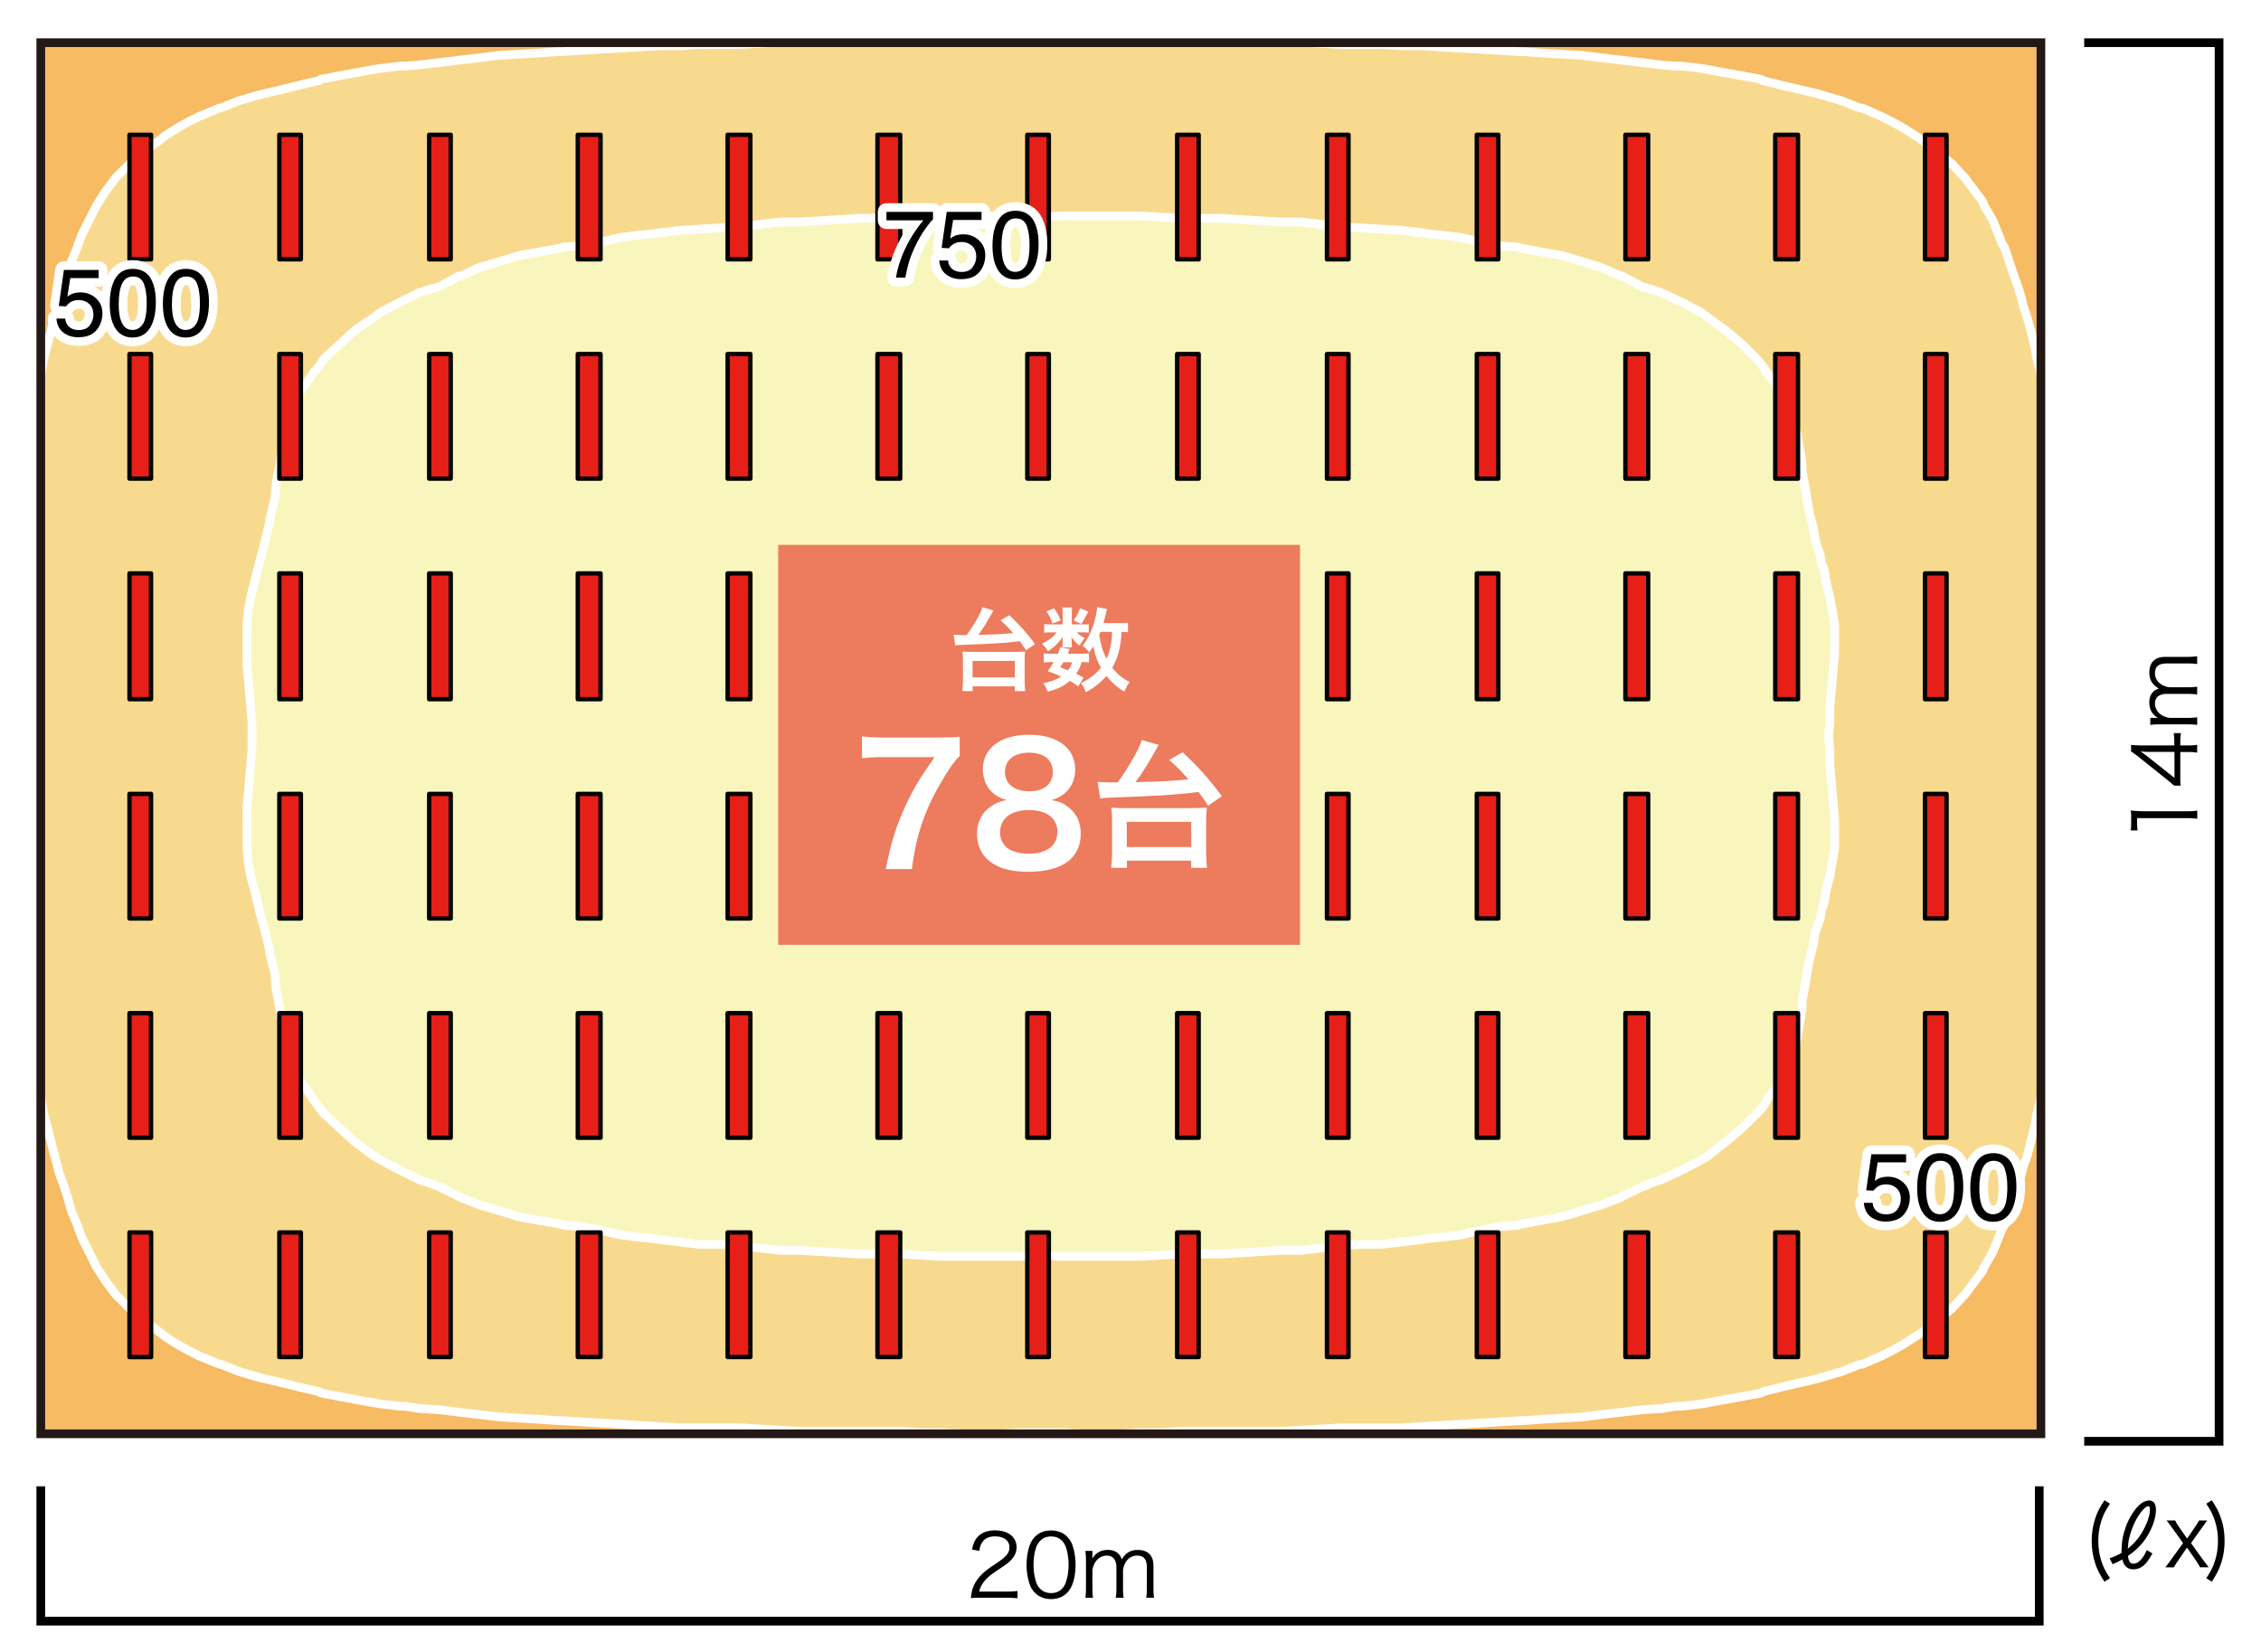
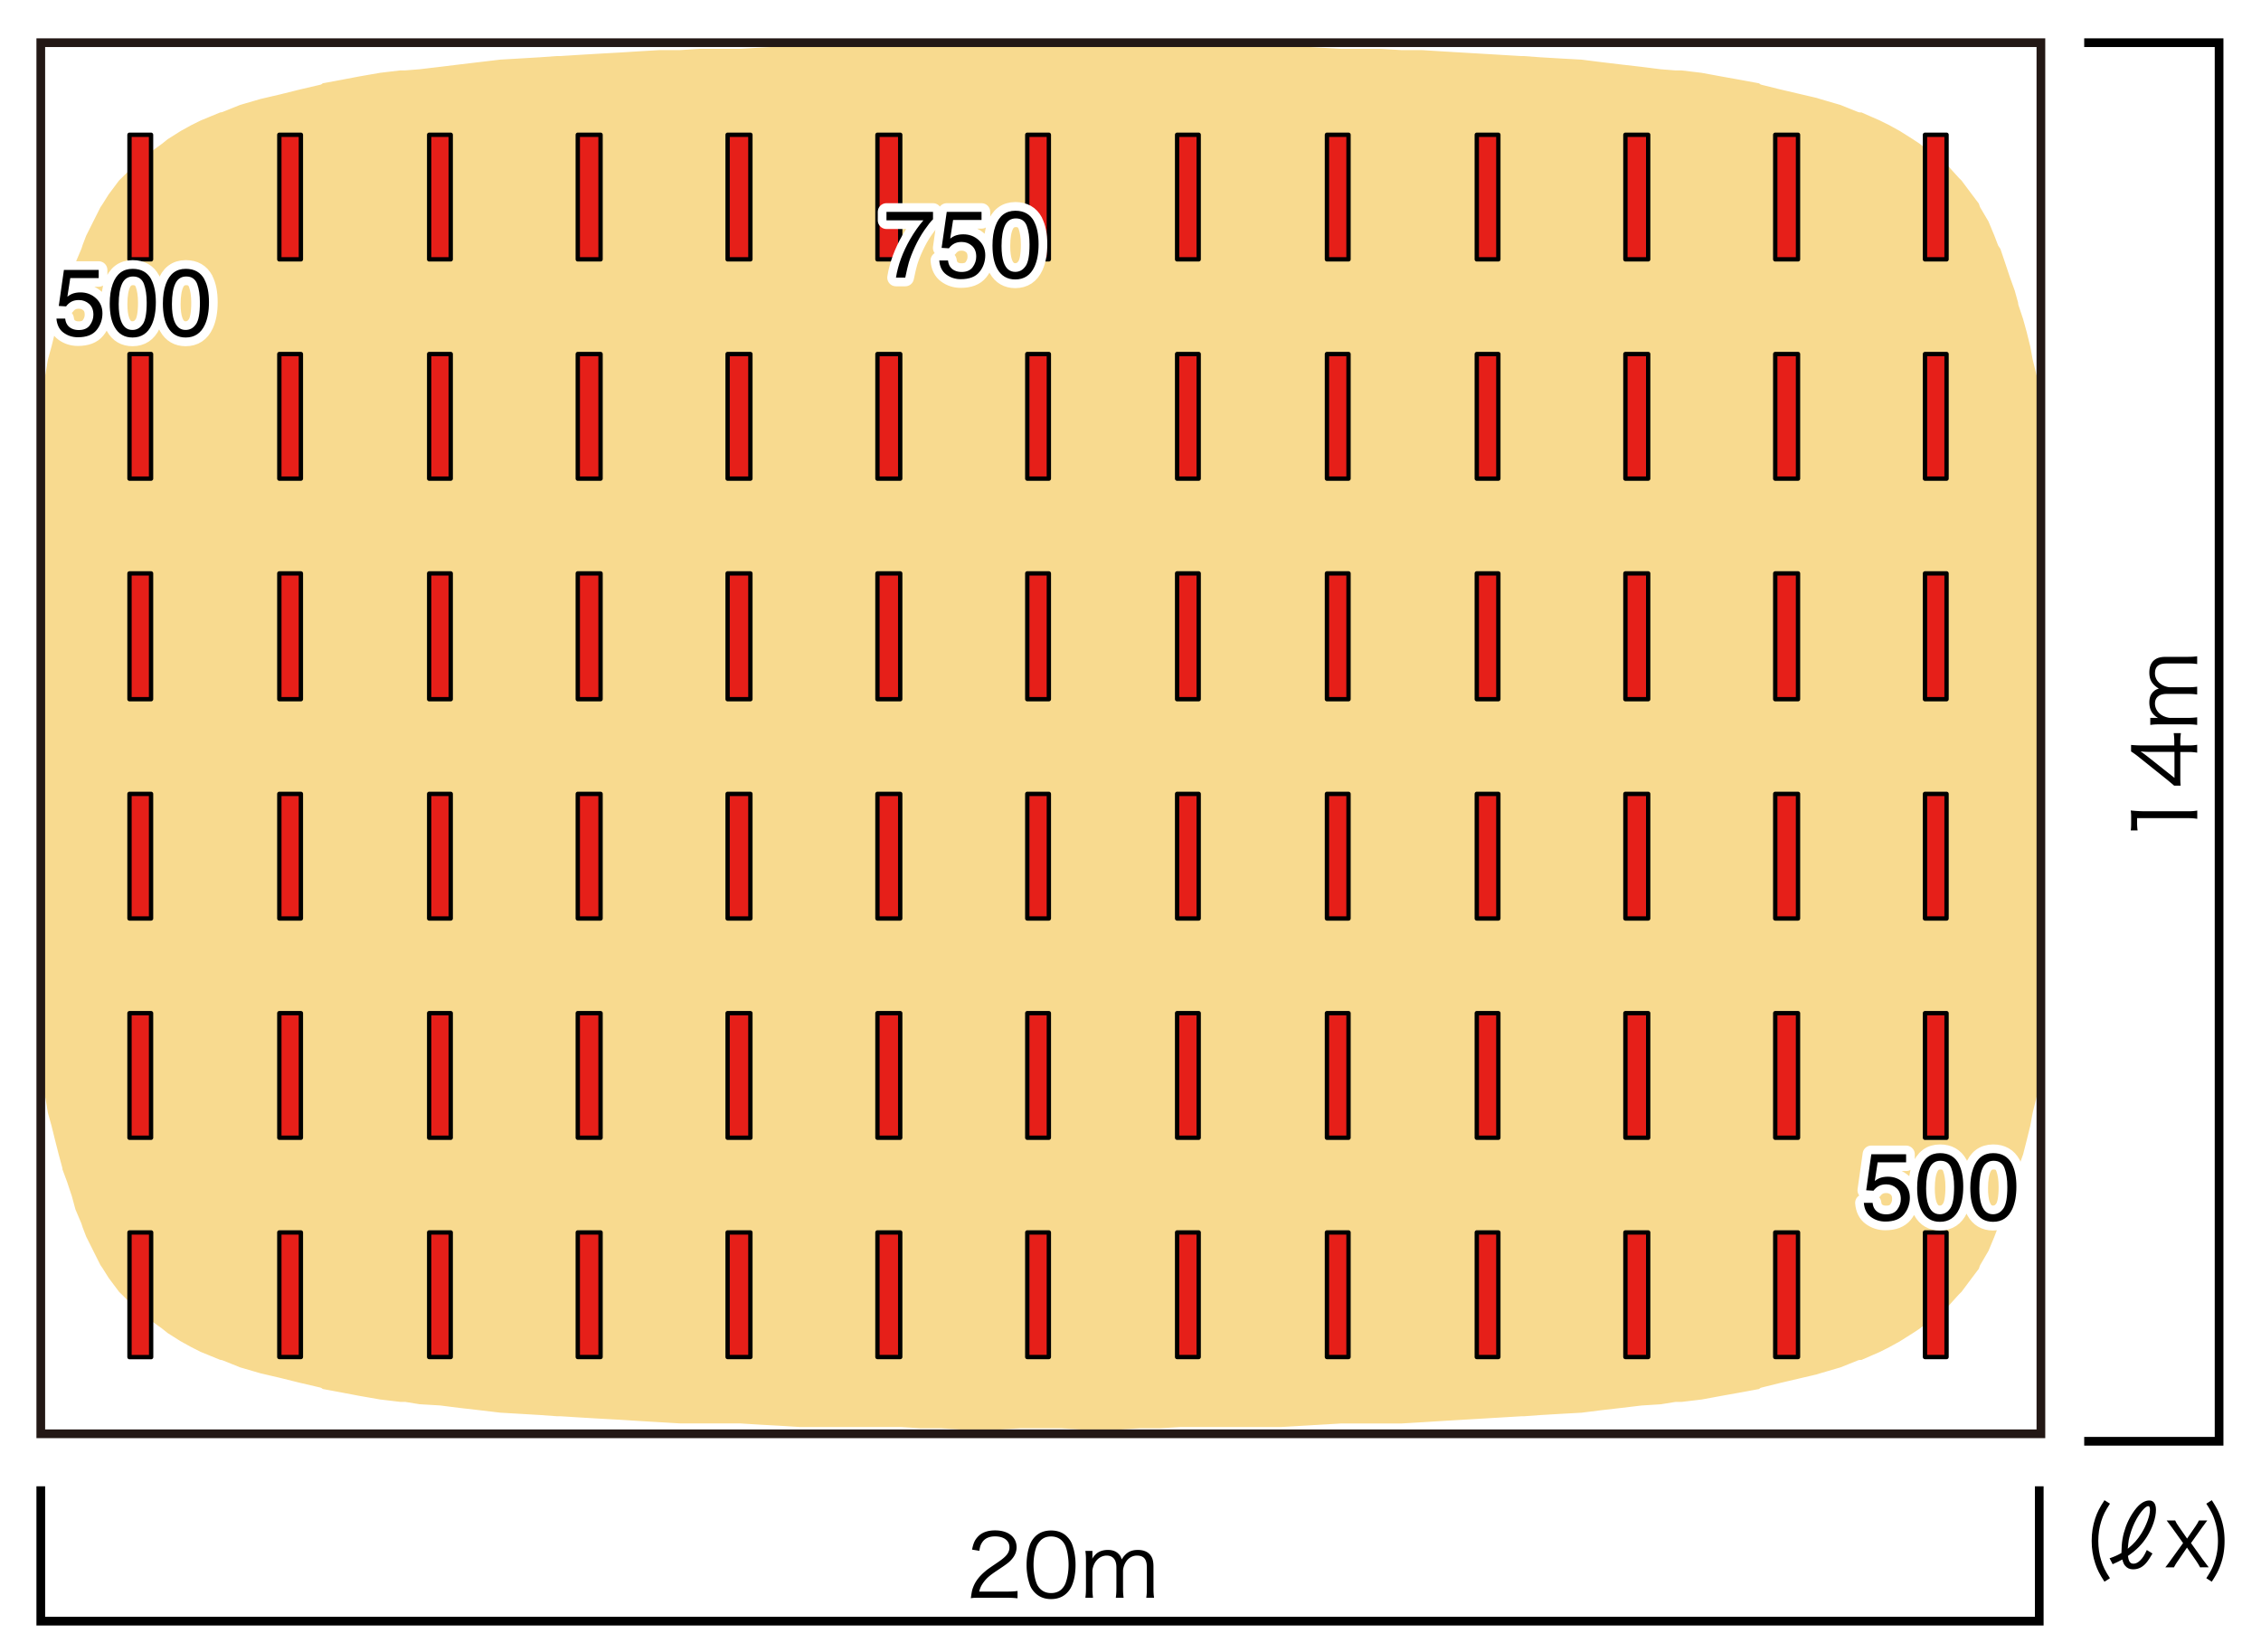
<svg xmlns="http://www.w3.org/2000/svg" viewBox="0 0 260 190">
  <defs>
    <style>.c,.e{stroke-linecap:round;stroke-linejoin:round}.c{stroke:#fff;stroke-width:2px}.c,.i{fill:#fff}.e,.j{stroke:#000}.e{fill:#e61f19;stroke-width:.5px}.j{fill:none}</style>
  </defs>
  <g style="isolation:isolate">
    <g id="a">
      <path d="M0 0h260v190H0z" class="i" />
-       <path d="M4.47 164.91h230.22V4.81H4.22l.25 160.1z" style="fill:#f6bb63;stroke:#fff;stroke-linecap:round;stroke-linejoin:round" />
      <path d="m4.47 44 .27-1.1.28-1.66.42-1.51.41-1.66.42-1.52.41-1.65v-.14l.56-1.51.55-1.52.41-1.65.7-1.66.13-.41.42-1.1.83-1.66.83-1.65.28-.42.69-1.1 1.24-1.66.28-.27 1.39-1.38.96-.83.84-.68 1.52-1.11.69-.55 1.52-.96 1.25-.69 1.11-.55 2.35-.97h.14l2.07-.83 2.36-.69.55-.13 1.8-.42 2.21-.55 2.36-.55.14-.14 2.21-.41 2.21-.42 2.36-.41 2.35-.28h.55l1.66-.13 2.36-.28 2.21-.27 2.36-.28 2.35-.28 2.21-.13 2.36-.14 1.93-.14h.42l2.21-.14 2.36-.14 2.35-.13 2.21-.14 2.36-.14h2.35l2.21-.14h4.71l2.22-.14 2.35-.13 2.21-.14H103.57l2.21-.14h2.36l2.35-.14h2.21l2.36.14h9.27l2.22-.14h2.35l2.21.14h2.36l2.35.14H147.31l2.35.14 2.21.13 2.36.14h4.57l2.35.14h2.35l2.22.14 2.35.14 2.21.13 2.36.14 2.35.14h.28l1.93.14 2.36.14 2.35.13 2.22.28 2.35.28 2.35.27 2.21.28 1.67.13h.69l2.35.28 2.22.41 2.35.42 2.21.41.14.14 2.22.55 2.35.55 1.8.42.41.13 2.36.69 2.07.83h.28l2.21.97 1.11.55 1.25.69 1.52.96.83.55 1.39 1.11.83.68 1.1.83 1.25 1.38.28.27 1.24 1.66.83 1.1.14.42.97 1.65.69 1.66.42 1.1.27.41.56 1.66.55 1.65.55 1.52.42 1.51v.14l.55 1.65.42 1.52.41 1.66.28 1.51.41 1.66.28 1.1v81.34l-.28 1.1-.41 1.66-.28 1.51-.41 1.66-.42 1.65-.55 1.52v.14l-.42 1.51-.55 1.66-.55 1.51-.56 1.66-.27.41-.42 1.1-.69 1.66-.97 1.66-.14.41-.83 1.1-1.24 1.66-.28.27-1.25 1.38-1.1.83-.83.69-1.39 1.1-.83.55-1.52.96-1.25.69-1.11.56-2.21.96h-.28l-2.07.83-2.36.69-.41.13-1.8.42-2.35.55-2.22.55-.14.14-2.21.41-2.35.42-2.22.41-2.35.28h-.69l-1.67.27-2.21.14-2.35.28-2.35.27-2.22.28-2.35.13-2.36.14-1.93.14h-.28l-2.35.14-2.36.14-2.21.13-2.35.14-2.22.14-2.35.14h-6.92l-2.36.14-2.21.13-2.35.14H135.82l-2.35.14h-2.36l-2.21.14h-4.57l-2.35-.14h-4.57l-2.35.14h-4.57l-2.35-.14h-2.36l-2.21-.14H91.94l-2.21-.14-2.35-.13-2.22-.14h-6.92l-2.35-.14-2.36-.14-2.21-.14-2.35-.13-2.36-.14-2.21-.14h-.42l-1.93-.14-2.36-.14-2.21-.13-2.35-.28-2.36-.27-2.21-.28-2.36-.14-1.66-.27h-.55l-2.35-.28-2.36-.41-2.21-.42-2.21-.41-.14-.14-2.36-.55-2.21-.55-1.8-.42-.55-.13-2.36-.69-2.07-.83h-.14l-2.35-.96-1.11-.56-1.25-.69-1.52-.96-.69-.55-1.52-1.1-.84-.69-.96-.83-1.39-1.38-.28-.27-1.24-1.66-.69-1.1-.28-.41-.83-1.66-.83-1.66-.42-1.1-.13-.41-.7-1.66-.41-1.51-.55-1.66-.56-1.51v-.14l-.41-1.52-.42-1.65-.41-1.66-.42-1.51-.28-1.66-.27-1.1V44z" style="stroke:#fff;stroke-linecap:round;stroke-linejoin:round;fill:#f8da8f" />
-       <path d="m29.8 64.82.27-.97.42-1.65.41-1.65.28-1.52.42-1.66.13-1.65.28-1.52.14-.55.14-1.1.27-1.66.28-1.51.42-1.66.55-1.65.55-.83.56-.69 1.1-1.65.7-.83.55-.83 1.66-1.51.14-.14 1.66-1.52.55-.41 1.66-1.11.7-.55 2.07-1.1.28-.14 2.21-1.1 1.25-.41 1.11-.28 2.21-1.24h.28l2.08-.97 2.35-.68 2.21-.69 2.36-.42 2.35-.41.41-.14 1.8-.14 2.36-.41 2.35-.55 2.21-.28 1.39-.13.97-.14 2.35-.28 2.21-.14 2.36-.13 2.35-.14 2.22-.28 2.35-.27h2.21l2.36-.14 2.21-.14h.14l2.21-.14h4.71l2.21-.13 2.36-.14h9.27l2.22.14 2.35-.14H131.11l2.36.14 2.35.13h4.57l2.35.14h.14l2.07.14 2.36.14h2.35l2.21.27 2.36.28 2.35.14 2.22.13 2.35.14 2.35.28.83.14 1.39.13 2.35.28 2.21.55 2.36.41 1.93.14.42.14 2.21.41 2.36.42 2.35.69 2.22.68 2.21.97h.14l2.35 1.24.97.28 1.24.41 2.36 1.1.28.14 2.07 1.1.69.55 1.53 1.11.55.41 1.8 1.52.14.14 1.52 1.51.69.83.56.83 1.24 1.65.42.69.55.83.69 1.65.42 1.66.27 1.51.28 1.66.14 1.1v.55l.28 1.52.27 1.65.28 1.66.42 1.52.27 1.65.56 1.65.13.97.28.55.28 1.65.41 1.66.28 1.51.28 1.66v3.17l-.14 1.65-.14 1.52-.14 1.65-.14 1.66v1.51l-.14 1.66.14 1.65v1.52l.14 1.65.14 1.66.14 1.52.14 1.65v3.17l-.28 1.66-.28 1.65-.41 1.52-.28 1.65-.28.69-.13.97-.56 1.51-.27 1.66-.42 1.51-.28 1.66-.27 1.65-.28 1.52v.69l-.14.96-.28 1.66-.27 1.51-.42 1.66-.69 1.65-.55.83-.42.69-1.24 1.65-.56.97-.69.69-1.52 1.51-.14.14-1.8 1.52-.55.41-1.53 1.24-.69.42-2.07 1.1-.28.14-2.36 1.1-1.24.41-.97.42-2.35 1.1-.14.14-2.21.83-2.22.68-2.35.69-2.36.42-2.21.41-.42.14-1.93.14-2.36.41-2.21.55-2.35.28-1.39.13-.83.14-2.35.28-2.35.27h-2.22l-2.35.14-2.36.28-2.21.27h-2.35l-2.36.14-2.07.14h-.14l-2.35.14h-4.57l-2.35.13-2.36.14h-9.13l-2.35-.14-2.22.14h-9.27l-2.36-.14-2.21-.13h-4.71l-2.21-.14h-.14l-2.21-.14-2.36-.14h-2.21l-2.35-.27-2.22-.28-2.35-.14h-2.36l-2.21-.27-2.35-.28-.97-.14-1.39-.13-2.21-.28-2.35-.55-2.36-.41-1.8-.14-.41-.14-2.35-.41-2.36-.42-2.21-.69-2.35-.68-2.08-.83-.28-.14-2.21-1.1-1.11-.42-1.25-.41-2.21-1.1-.28-.14-2.07-1.1-.7-.42-1.66-1.24-.55-.41-1.66-1.52-.14-.14-1.66-1.51-.55-.69-.7-.97-1.1-1.65-.56-.69-.55-.83-.55-1.65-.42-1.66-.28-1.51-.27-1.66-.14-.96-.14-.69-.28-1.52-.13-1.65-.42-1.66-.28-1.51-.41-1.66-.42-1.51-.27-.97-.14-.69-.42-1.65-.41-1.52-.28-1.65-.14-1.66v-4.82l.14-1.52.14-1.66.14-1.65.14-1.52V83.01l-.14-1.51-.14-1.66-.14-1.65-.14-1.52V71.85l.14-1.66.28-1.51.41-1.66.42-1.65.14-.55" style="fill:#f8f6bd;stroke:#fff;stroke-linecap:round;stroke-linejoin:round" />
      <path d="M17.38 156.09v-14.34h-2.49v14.34h2.49-2.49M14.89 116.53h2.48v14.33h-2.48zM14.89 91.31h2.48v14.33h-2.48zM14.89 65.95h2.48v14.47h-2.48zM14.89 40.72h2.48v14.33h-2.48zM14.89 15.5h2.48v14.33h-2.48zM32.12 141.75h2.48v14.33h-2.48zM32.12 116.53h2.48v14.33h-2.48zM32.12 91.31h2.48v14.33h-2.48zM32.12 65.95h2.48v14.47h-2.48zM32.12 40.72h2.48v14.33h-2.48zM32.12 15.5h2.48v14.33h-2.48zM49.35 141.75h2.48v14.33h-2.48zM49.35 116.53h2.48v14.33h-2.48zM49.35 91.31h2.48v14.33h-2.48zM49.35 65.95h2.48v14.47h-2.48zM49.35 40.72h2.48v14.33h-2.48zM49.35 15.5h2.48v14.33h-2.48zM66.44 141.75h2.62v14.33h-2.62zM66.44 116.53h2.62v14.33h-2.62zM66.44 91.31h2.62v14.33h-2.62zM66.44 65.95h2.62v14.47h-2.62zM66.44 40.72h2.62v14.33h-2.62zM66.44 15.5h2.62v14.33h-2.62zM83.67 141.75h2.62v14.33h-2.62zM83.67 116.53h2.62v14.33h-2.62zM83.67 91.31h2.62v14.33h-2.62zM83.67 65.95h2.62v14.47h-2.62zM83.67 40.72h2.62v14.33h-2.62zM83.67 15.5h2.62v14.33h-2.62zM100.9 141.75h2.62v14.33h-2.62zM100.9 116.53h2.62v14.33h-2.62zM100.9 91.31h2.62v14.33h-2.62zM100.9 65.95h2.62v14.47h-2.62zM100.9 40.72h2.62v14.33h-2.62zM100.9 15.5h2.62v14.33h-2.62zM118.13 141.75h2.48v14.33h-2.48zM118.13 116.53h2.48v14.33h-2.48zM118.13 91.31h2.48v14.33h-2.48zM118.13 65.95h2.48v14.47h-2.48zM118.13 40.72h2.48v14.33h-2.48zM118.13 15.5h2.48v14.33h-2.48zM135.36 141.75h2.48v14.33h-2.48zM135.36 116.53h2.48v14.33h-2.48zM135.36 91.31h2.48v14.33h-2.48zM135.36 65.95h2.48v14.47h-2.48zM135.36 40.72h2.48v14.33h-2.48zM135.36 15.5h2.48v14.33h-2.48zM152.59 141.75h2.48v14.33h-2.48zM152.59 116.53h2.48v14.33h-2.48zM152.59 91.31h2.48v14.33h-2.48zM152.59 65.95h2.48v14.47h-2.48zM152.59 40.72h2.48v14.33h-2.48zM152.59 15.5h2.48v14.33h-2.48zM169.82 141.75h2.48v14.33h-2.48zM169.82 116.53h2.48v14.33h-2.48zM169.82 91.31h2.48v14.33h-2.48zM169.82 65.95h2.48v14.47h-2.48zM169.82 40.72h2.48v14.33h-2.48zM169.82 15.5h2.48v14.33h-2.48zM186.91 141.75h2.62v14.33h-2.62zM186.91 116.53h2.62v14.33h-2.62zM186.91 91.31h2.62v14.33h-2.62zM186.91 65.95h2.62v14.47h-2.62zM186.91 40.72h2.62v14.33h-2.62zM186.91 15.5h2.62v14.33h-2.62zM204.14 141.75h2.62v14.33h-2.62zM204.14 116.53h2.62v14.33h-2.62zM204.14 91.31h2.62v14.33h-2.62zM204.14 65.95h2.62v14.47h-2.62zM204.14 40.72h2.62v14.33h-2.62zM204.14 15.5h2.62v14.33h-2.62zM221.36 141.75h2.48v14.33h-2.48zM221.36 116.53h2.48v14.33h-2.48zM221.36 91.31h2.48v14.33h-2.48zM221.36 65.95h2.48v14.47h-2.48zM221.36 40.72h2.48v14.33h-2.48zM221.36 15.5h2.48v14.33h-2.48z" class="e" />
      <path d="M7.5 36.66c.06.55.32.93.77 1.14.23.11.49.16.79.16.57 0 1-.18 1.27-.55s.41-.77.41-1.21c0-.54-.16-.95-.49-1.25-.33-.29-.72-.44-1.18-.44-.33 0-.62.06-.86.19s-.44.31-.61.54l-.84-.05.59-4.14h4v.93H8.08l-.33 2.14c.18-.14.35-.24.51-.31.29-.12.62-.18.99-.18.71 0 1.3.23 1.79.68s.74 1.03.74 1.73-.22 1.37-.67 1.92c-.45.56-1.17.83-2.15.83-.63 0-1.18-.18-1.66-.53-.48-.35-.75-.89-.81-1.62h1ZM17.4 32.16c.34.63.52 1.5.52 2.6 0 1.05-.16 1.91-.47 2.59-.45.98-1.19 1.47-2.21 1.47-.92 0-1.61-.4-2.06-1.2-.38-.67-.56-1.57-.56-2.7 0-.87.11-1.62.34-2.25.42-1.17 1.19-1.75 2.29-1.75 1 0 1.72.41 2.16 1.23Zm-.98 5.13c.3-.44.45-1.27.45-2.48 0-.87-.11-1.59-.32-2.16-.22-.56-.63-.85-1.25-.85-.57 0-.99.27-1.25.8-.26.54-.4 1.32-.4 2.37 0 .78.08 1.41.25 1.89.26.73.7 1.09 1.32 1.09.5 0 .9-.22 1.2-.67ZM23.51 32.16c.34.63.52 1.5.52 2.6 0 1.05-.16 1.91-.47 2.59-.45.98-1.19 1.47-2.21 1.47-.92 0-1.61-.4-2.06-1.2-.38-.67-.56-1.57-.56-2.7 0-.87.11-1.62.34-2.25.42-1.17 1.19-1.75 2.29-1.75 1 0 1.72.41 2.16 1.23Zm-.97 5.13c.3-.44.45-1.27.45-2.48 0-.87-.11-1.59-.32-2.16-.22-.56-.63-.85-1.25-.85-.57 0-.99.27-1.25.8-.26.54-.4 1.32-.4 2.37 0 .78.08 1.41.25 1.89.26.73.7 1.09 1.32 1.09.5 0 .9-.22 1.2-.67ZM107.29 24.38v.84c-.25.24-.58.66-.99 1.25-.41.59-.77 1.24-1.09 1.92-.31.67-.55 1.28-.71 1.83-.1.35-.24.93-.4 1.71h-1.07c.24-1.47.78-2.93 1.61-4.38.49-.85 1.01-1.59 1.55-2.21h-4.25v-.97h5.35ZM109.02 29.98c.06.55.32.93.77 1.14.23.11.49.16.79.16.57 0 1-.18 1.27-.55s.41-.77.41-1.21c0-.54-.16-.95-.49-1.25-.33-.29-.72-.44-1.18-.44-.33 0-.62.06-.86.19s-.44.31-.61.54l-.84-.05.59-4.14h4v.93h-3.27l-.33 2.14c.18-.14.35-.24.51-.31.29-.12.62-.18.99-.18.71 0 1.3.23 1.79.68s.74 1.03.74 1.73-.22 1.37-.67 1.92c-.45.56-1.17.83-2.15.83-.63 0-1.18-.18-1.66-.53-.48-.35-.75-.89-.81-1.62h1ZM118.91 25.48c.34.63.52 1.5.52 2.6 0 1.05-.16 1.91-.47 2.59-.45.98-1.19 1.47-2.21 1.47-.92 0-1.61-.4-2.06-1.2-.38-.67-.56-1.57-.56-2.7 0-.87.11-1.62.34-2.25.42-1.17 1.19-1.75 2.29-1.75 1 0 1.72.41 2.16 1.23Zm-.97 5.13c.3-.44.45-1.27.45-2.48 0-.87-.11-1.59-.32-2.16-.22-.56-.63-.85-1.25-.85-.57 0-.99.27-1.25.8-.26.54-.4 1.32-.4 2.37 0 .78.08 1.41.25 1.89.26.73.7 1.09 1.32 1.09.5 0 .9-.22 1.2-.67ZM215.34 138.37c.06.55.32.93.77 1.14.23.11.49.16.79.16.57 0 1-.18 1.27-.55.28-.37.41-.77.41-1.21 0-.54-.16-.95-.49-1.25-.33-.29-.72-.44-1.18-.44-.33 0-.62.06-.86.19s-.44.31-.61.54l-.84-.05.59-4.14h4v.93h-3.27l-.33 2.14c.18-.14.35-.24.51-.31.29-.12.62-.18.99-.18.71 0 1.3.23 1.79.68.49.45.74 1.03.74 1.73s-.22 1.37-.67 1.92c-.45.55-1.17.83-2.15.83-.63 0-1.18-.18-1.66-.53s-.75-.89-.81-1.62h1ZM225.24 133.87c.34.63.52 1.5.52 2.6 0 1.05-.16 1.91-.47 2.59-.45.98-1.19 1.47-2.21 1.47-.92 0-1.61-.4-2.06-1.2-.38-.67-.56-1.57-.56-2.7 0-.87.11-1.62.34-2.25.42-1.17 1.19-1.75 2.29-1.75 1 0 1.71.41 2.16 1.23Zm-.98 5.13c.3-.44.45-1.27.45-2.48 0-.87-.11-1.59-.32-2.16-.21-.56-.63-.85-1.25-.85-.57 0-.99.27-1.25.8s-.4 1.32-.4 2.37c0 .78.08 1.41.25 1.89.26.73.7 1.09 1.32 1.09.5 0 .9-.22 1.2-.67ZM231.35 133.87c.34.63.52 1.5.52 2.6 0 1.05-.16 1.91-.47 2.59-.45.98-1.19 1.47-2.21 1.47-.92 0-1.61-.4-2.06-1.2-.38-.67-.56-1.57-.56-2.7 0-.87.11-1.62.34-2.25.42-1.17 1.19-1.75 2.29-1.75 1 0 1.71.41 2.16 1.23Zm-.97 5.13c.3-.44.45-1.27.45-2.48 0-.87-.11-1.59-.32-2.16-.21-.56-.63-.85-1.25-.85-.57 0-.99.27-1.25.8s-.4 1.32-.4 2.37c0 .78.08 1.41.25 1.89.26.73.7 1.09 1.32 1.09.5 0 .9-.22 1.2-.67Z" class="c" />
      <path d="M7.5 36.66c.06.55.32.93.77 1.14.23.11.49.16.79.16.57 0 1-.18 1.27-.55s.41-.77.41-1.21c0-.54-.16-.95-.49-1.25-.33-.29-.72-.44-1.18-.44-.33 0-.62.06-.86.19s-.44.31-.61.54l-.84-.05.59-4.14h4v.93H8.08l-.33 2.14c.18-.14.35-.24.51-.31.29-.12.62-.18.99-.18.71 0 1.3.23 1.79.68s.74 1.03.74 1.73-.22 1.37-.67 1.92c-.45.56-1.17.83-2.15.83-.63 0-1.18-.18-1.66-.53-.48-.35-.75-.89-.81-1.62h1ZM17.4 32.16c.34.63.52 1.5.52 2.6 0 1.05-.16 1.91-.47 2.59-.45.98-1.19 1.47-2.21 1.47-.92 0-1.61-.4-2.06-1.2-.38-.67-.56-1.57-.56-2.7 0-.87.11-1.62.34-2.25.42-1.17 1.19-1.75 2.29-1.75 1 0 1.72.41 2.16 1.23Zm-.98 5.13c.3-.44.45-1.27.45-2.48 0-.87-.11-1.59-.32-2.16-.22-.56-.63-.85-1.25-.85-.57 0-.99.27-1.25.8-.26.54-.4 1.32-.4 2.37 0 .78.08 1.41.25 1.89.26.73.7 1.09 1.32 1.09.5 0 .9-.22 1.2-.67ZM23.51 32.16c.34.63.52 1.5.52 2.6 0 1.05-.16 1.91-.47 2.59-.45.98-1.19 1.47-2.21 1.47-.92 0-1.61-.4-2.06-1.2-.38-.67-.56-1.57-.56-2.7 0-.87.11-1.62.34-2.25.42-1.17 1.19-1.75 2.29-1.75 1 0 1.72.41 2.16 1.23Zm-.97 5.13c.3-.44.45-1.27.45-2.48 0-.87-.11-1.59-.32-2.16-.22-.56-.63-.85-1.25-.85-.57 0-.99.27-1.25.8-.26.54-.4 1.32-.4 2.37 0 .78.08 1.41.25 1.89.26.73.7 1.09 1.32 1.09.5 0 .9-.22 1.2-.67ZM107.29 24.38v.84c-.25.24-.58.66-.99 1.25-.41.59-.77 1.24-1.09 1.92-.31.67-.55 1.28-.71 1.83-.1.35-.24.93-.4 1.71h-1.07c.24-1.47.78-2.93 1.61-4.38.49-.85 1.01-1.59 1.55-2.21h-4.25v-.97h5.35ZM109.02 29.98c.06.55.32.93.77 1.14.23.11.49.16.79.16.57 0 1-.18 1.27-.55s.41-.77.41-1.21c0-.54-.16-.95-.49-1.25-.33-.29-.72-.44-1.18-.44-.33 0-.62.06-.86.19s-.44.31-.61.54l-.84-.05.59-4.14h4v.93h-3.27l-.33 2.14c.18-.14.35-.24.51-.31.29-.12.62-.18.99-.18.71 0 1.3.23 1.79.68s.74 1.03.74 1.73-.22 1.37-.67 1.92c-.45.56-1.17.83-2.15.83-.63 0-1.18-.18-1.66-.53-.48-.35-.75-.89-.81-1.62h1ZM118.91 25.48c.34.63.52 1.5.52 2.6 0 1.05-.16 1.91-.47 2.59-.45.98-1.19 1.47-2.21 1.47-.92 0-1.61-.4-2.06-1.2-.38-.67-.56-1.57-.56-2.7 0-.87.11-1.62.34-2.25.42-1.17 1.19-1.75 2.29-1.75 1 0 1.72.41 2.16 1.23Zm-.97 5.13c.3-.44.45-1.27.45-2.48 0-.87-.11-1.59-.32-2.16-.22-.56-.63-.85-1.25-.85-.57 0-.99.27-1.25.8-.26.54-.4 1.32-.4 2.37 0 .78.08 1.41.25 1.89.26.73.7 1.09 1.32 1.09.5 0 .9-.22 1.2-.67ZM215.34 138.37c.06.55.32.93.77 1.14.23.11.49.16.79.16.57 0 1-.18 1.27-.55.28-.37.41-.77.41-1.21 0-.54-.16-.95-.49-1.25-.33-.29-.72-.44-1.18-.44-.33 0-.62.06-.86.19s-.44.31-.61.54l-.84-.05.59-4.14h4v.93h-3.27l-.33 2.14c.18-.14.35-.24.51-.31.29-.12.62-.18.99-.18.71 0 1.3.23 1.79.68.49.45.74 1.03.74 1.73s-.22 1.37-.67 1.92c-.45.55-1.17.83-2.15.83-.63 0-1.18-.18-1.66-.53s-.75-.89-.81-1.62h1ZM225.24 133.87c.34.63.52 1.5.52 2.6 0 1.05-.16 1.91-.47 2.59-.45.98-1.19 1.47-2.21 1.47-.92 0-1.61-.4-2.06-1.2-.38-.67-.56-1.57-.56-2.7 0-.87.11-1.62.34-2.25.42-1.17 1.19-1.75 2.29-1.75 1 0 1.71.41 2.16 1.23Zm-.98 5.13c.3-.44.45-1.27.45-2.48 0-.87-.11-1.59-.32-2.16-.21-.56-.63-.85-1.25-.85-.57 0-.99.27-1.25.8s-.4 1.32-.4 2.37c0 .78.08 1.41.25 1.89.26.73.7 1.09 1.32 1.09.5 0 .9-.22 1.2-.67ZM231.35 133.87c.34.63.52 1.5.52 2.6 0 1.05-.16 1.91-.47 2.59-.45.98-1.19 1.47-2.21 1.47-.92 0-1.61-.4-2.06-1.2-.38-.67-.56-1.57-.56-2.7 0-.87.11-1.62.34-2.25.42-1.17 1.19-1.75 2.29-1.75 1 0 1.71.41 2.16 1.23Zm-.97 5.13c.3-.44.45-1.27.45-2.48 0-.87-.11-1.59-.32-2.16-.21-.56-.63-.85-1.25-.85-.57 0-.99.27-1.25.8s-.4 1.32-.4 2.37c0 .78.08 1.41.25 1.89.26.73.7 1.09 1.32 1.09.5 0 .9-.22 1.2-.67Z" />
-       <path d="M89.49 62.67h60v46h-60z" style="fill:#ed7b5d;mix-blend-mode:multiply;isolation:isolate" />
-       <path d="M109.66 73c.21.02.62.04 1.04.04h.46c.57-.76 1.19-1.77 1.55-2.53.18-.37.2-.44.26-.67l1.27.37q-.06.12-.22.4c-.49.91-.98 1.68-1.51 2.41 2.29-.06 2.73-.08 3.99-.21-.54-.62-.8-.89-1.45-1.47l1.02-.58c1.24 1.18 1.9 1.91 2.96 3.32l-1.04.71c-.35-.52-.46-.69-.72-1.04-1.81.22-3.16.3-6.81.43-.24.01-.38.02-.61.05l-.19-1.24Zm1.01 6.49c.04-.4.06-.72.06-1.2v-2.37c0-.39-.02-.68-.05-.98q.22.03 1.09.04h5.01q.87-.01 1.1-.04c-.04.3-.05.55-.05.98v2.37c0 .49.02.83.06 1.2h-1.2v-.55h-4.84v.55h-1.19Zm1.17-1.57h4.86v-1.9h-4.86v1.9ZM124.53 71.82c.31 0 .55-.01.67-.03v.97c-.16-.02-.35-.03-.67-.03h-.7c.19.23.41.39.92.67-.28.3-.33.37-.61.86-.53-.44-.67-.6-.93-1 .02.22.03.35.03.43v.38c0 .14.01.26.04.39h-1.12c.02-.12.03-.23.03-.35v-.4c0-.09.01-.26.03-.45-.57.77-.9 1.09-1.71 1.65-.23-.39-.35-.54-.68-.87.84-.43 1.33-.81 1.68-1.31h-.57c-.38 0-.64.01-.87.05v-1.01c.24.04.48.05.88.05h1.25v-1.24c0-.33-.01-.5-.05-.71h1.14c-.03.2-.04.38-.04.69v1.26h1.28Zm-.54 7.13c-.39-.3-.54-.4-.98-.64-.66.6-1.28.9-2.51 1.25-.16-.37-.31-.65-.55-.97.95-.2 1.5-.41 2.08-.78-.53-.23-.81-.35-1.55-.62.34-.46.43-.6.68-1.04h-.3c-.38 0-.59.01-.83.05v-1.06c.23.04.44.05.83.05h.79c.1-.24.15-.37.27-.75l1.09.21c-.09.26-.14.34-.22.54h1.66c.37 0 .58-.01.78-.05v1.06c-.22-.04-.4-.05-.85-.05-.21.66-.3.88-.63 1.34.42.2.49.24.85.47l-.61.98Zm-2.77-8.98c.4.58.53.83.74 1.39l-.92.35c-.21-.59-.38-.91-.7-1.4l.89-.34Zm1.07 6.19c-.15.25-.18.3-.37.59.44.16.58.21.89.35.22-.29.37-.57.47-.93h-1Zm2.85-5.82c-.4.81-.47.93-.8 1.42l-.89-.4c.34-.46.57-.89.75-1.41l.94.39Zm4.56 2.38c-.21-.03-.33-.03-.73-.04-.08 1.74-.41 2.97-1.07 4.12.57.72 1.18 1.23 2 1.64-.24.33-.42.65-.61 1.11-.79-.46-1.5-1.09-2.05-1.81-.67.77-1.47 1.41-2.38 1.88-.21-.55-.3-.71-.57-1.05.45-.22.59-.29.83-.45.61-.4 1.08-.82 1.49-1.31-.49-.89-.69-1.47-.88-2.47-.19.29-.26.4-.48.69-.23-.3-.46-.54-.76-.76.65-.82 1.09-1.75 1.42-3.02.14-.49.24-1.12.25-1.43l1.15.23c-.04.13-.06.22-.15.58-.06.27-.16.63-.27 1.04h1.83c.5 0 .73-.01.99-.05v1.1Zm-3.16-.04-.14.33c.17 1.12.39 1.87.84 2.76.41-.88.6-1.77.65-3.09h-1.35ZM110.37 86.94c-.61.59-1.16 1.37-1.98 2.74-2.01 3.36-3.02 6.27-3.53 10.28h-3c.63-3.17 1.2-5 2.3-7.35.87-1.88 1.65-3.17 3.32-5.53h-5.87c-1.12 0-1.71.04-2.49.13V84.7c.87.1 1.48.13 2.6.13h6.04c1.42 0 1.92-.02 2.6-.09v2.2ZM113.95 90.99c-.59-.61-.93-1.54-.93-2.51 0-2.43 2.05-3.97 5.3-3.97 2.3 0 3.99.74 4.81 2.07.32.53.51 1.22.51 1.9 0 1.77-1.01 3.06-2.74 3.55.85.11 1.42.36 2.05.89.89.72 1.33 1.71 1.33 2.96 0 2.83-2.13 4.39-6.02 4.39-2.2 0-3.72-.47-4.81-1.52-.7-.68-1.1-1.71-1.1-2.85 0-1.33.51-2.37 1.56-3.12.63-.44 1.1-.63 1.88-.76-.8-.21-1.29-.49-1.84-1.04Zm7.65 4.71c0-1.58-1.23-2.53-3.29-2.53s-3.31.97-3.31 2.55 1.22 2.47 3.27 2.47 3.32-.89 3.32-2.49Zm-6.04-6.95c0 1.39 1.06 2.26 2.79 2.26s2.72-.85 2.72-2.24-1.06-2.2-2.75-2.2-2.75.85-2.75 2.18ZM126.24 89.93c.32.03.94.06 1.58.06h.7c.86-1.15 1.81-2.71 2.37-3.86.27-.56.3-.67.4-1.02l1.94.56-.34.61c-.75 1.39-1.49 2.56-2.31 3.68 3.49-.1 4.16-.13 6.08-.32-.82-.94-1.22-1.36-2.21-2.24l1.55-.88c1.89 1.79 2.9 2.91 4.51 5.06l-1.58 1.09c-.53-.8-.7-1.06-1.1-1.58-2.75.34-4.82.46-10.39.66-.37.02-.58.03-.93.08l-.29-1.89Zm1.54 9.89c.06-.61.1-1.1.1-1.82v-3.62c0-.59-.03-1.04-.08-1.49q.34.05 1.66.06h7.64q1.33-.02 1.68-.06c-.06.46-.08.83-.08 1.49V98c0 .75.03 1.26.1 1.82h-1.83v-.83h-7.38v.83h-1.81Zm1.79-2.4h7.41v-2.9h-7.41v2.9Z" class="i" />
      <path d="M242 181.92c-.58-.89-.82-1.37-1.06-2.09-.27-.81-.41-1.67-.41-2.6s.14-1.79.41-2.6c.24-.71.48-1.19 1.06-2.08l.63.4c-.56.86-.78 1.31-1 2.02-.23.72-.34 1.47-.34 2.26s.11 1.55.34 2.27c.22.71.44 1.16 1 2.02l-.63.4Z" />
      <path d="M247.52 178.68c-.54.94-.87 1.33-1.34 1.6-.27.15-.55.22-.91.22s-.67-.14-.89-.41c-.15-.17-.22-.34-.33-.72-.41.22-.66.34-1.11.54l-.35-.68c.59-.21.87-.33 1.36-.61.02-1.28.15-2.02.5-3.01.32-.89.87-1.81 1.41-2.37.42-.43.87-.66 1.3-.66.48 0 .76.39.76 1.07 0 .9-.39 2.06-1.02 3.07-.56.89-1.18 1.52-2.2 2.24.09.66.26.89.64.89.26 0 .52-.13.77-.38.29-.29.46-.55.76-1.19l.65.4Zm-1.26-2.33c.57-.93.97-2.02.97-2.68 0-.3-.06-.44-.2-.44-.3 0-.88.65-1.35 1.49-.31.57-.55 1.15-.73 1.79-.16.56-.17.58-.27 1.62.66-.53 1.14-1.07 1.58-1.78ZM253 180.27c-.14-.26-.24-.42-.45-.74l-1.06-1.53-1.11 1.62c-.16.22-.24.37-.39.65H249c.16-.2.43-.55.65-.87l1.39-1.92-1.29-1.8c-.06-.09-.14-.19-.6-.8h.98c.1.23.2.4.39.67l.98 1.41.97-1.41c.17-.25.3-.47.39-.67h.96c-.23.32-.44.59-.61.83l-1.26 1.77 1.32 1.84q.1.13.72.95H253Z" />
      <path d="M254.34 172.55c.58.89.82 1.37 1.06 2.08.28.81.41 1.67.41 2.6s-.13 1.79-.41 2.6c-.24.72-.48 1.2-1.06 2.09l-.63-.4c.56-.86.78-1.31 1-2.02.23-.72.34-1.47.34-2.27s-.11-1.54-.34-2.26c-.22-.71-.44-1.16-1-2.02l.63-.4ZM112.74 183.77c-.63 0-.78 0-1.1.05.11-.79.14-.94.29-1.32.25-.63.67-1.18 1.3-1.72.35-.3.37-.31 1.53-1.1.99-.67 1.32-1.11 1.32-1.72 0-.76-.64-1.25-1.66-1.25-.66 0-1.15.22-1.45.65-.19.27-.28.51-.35 1.01l-.84-.14c.15-.72.3-1.07.63-1.44.45-.51 1.13-.77 2.01-.77 1.51 0 2.48.76 2.48 1.94 0 .51-.2.99-.59 1.42-.3.34-.56.53-1.7 1.29-.79.53-1.11.81-1.44 1.23-.31.41-.45.68-.57 1.16h3.19c.5 0 .84-.02 1.22-.07v.84c-.4-.04-.73-.06-1.23-.06h-3.04ZM119.03 183.21c-.27-.27-.48-.58-.6-.92a6.91 6.91 0 0 1-.38-2.31c0-1.06.23-2.14.58-2.72.48-.81 1.25-1.23 2.24-1.23.74 0 1.38.24 1.83.71.28.28.48.59.6.92.25.69.38 1.49.38 2.32 0 1.21-.26 2.28-.7 2.89-.5.7-1.2 1.05-2.12 1.05-.74 0-1.36-.24-1.83-.71Zm.58-5.98c-.21.23-.37.48-.45.73-.21.61-.31 1.29-.31 2.02 0 .93.2 1.91.47 2.38.35.58.87.87 1.55.87.5 0 .93-.16 1.23-.47.22-.23.38-.49.47-.78.21-.62.31-1.28.31-2.02 0-.87-.19-1.86-.45-2.33-.33-.6-.87-.91-1.57-.91-.52 0-.93.17-1.25.51ZM124.81 183.77c.05-.36.07-.66.07-1.13v-3.13c0-.5-.02-.77-.07-1.13h.81v.55s0 .17-.02.36c.09-.17.18-.29.38-.5.34-.34.83-.52 1.41-.52s.99.17 1.29.51c.15.16.21.28.31.58.47-.77 1.01-1.09 1.85-1.09.66 0 1.16.21 1.46.61.24.32.34.71.34 1.3v2.47c0 .5.02.77.07 1.12h-.9c.06-.37.07-.6.07-1.13v-2.36c0-.95-.35-1.36-1.15-1.36-.5 0-.97.27-1.26.73-.19.29-.33.73-.33 1.03v1.97c0 .5.02.78.07 1.12h-.9c.05-.36.07-.62.07-1.13v-2.36c0-.88-.4-1.36-1.12-1.36-.52 0-1 .28-1.31.76-.18.27-.33.74-.33 1v1.96c0 .46.02.73.07 1.13h-.88ZM245.02 95.51c.04-.26.05-.45.05-.83v-.63c0-.34 0-.5-.05-.83.61.06 1.12.09 1.66.09h4.86c.47 0 .76-.02 1.13-.08v.95c-.35-.06-.67-.08-1.13-.08h-5.79v.54c0 .32.02.58.06.87h-.79ZM250.01 90.36c-.24-.21-.52-.44-.77-.65l-3.16-2.53c-.42-.34-.67-.52-1.02-.75v-.75c.59.05.9.06 1.69.06h3.28v-.38c0-.42-.02-.68-.07-1.04h.83c-.05.37-.07.62-.07 1.05v.37h.86c.48 0 .71-.02 1.08-.08v.91c-.35-.06-.63-.08-1.08-.08h-.86v2.68c0 .56 0 .86.04 1.19h-.75Zm-2.5-3.88c-.53 0-.85 0-1.36-.06.3.21.63.46 1 .75l2.9 2.3v-2.99h-2.54ZM252.66 83.38c-.36-.05-.66-.07-1.13-.07h-3.13c-.5 0-.77.02-1.13.07v-.81h.55s.17 0 .36.02c-.17-.09-.29-.18-.5-.38-.34-.34-.52-.83-.52-1.41s.17-.99.51-1.29c.16-.15.28-.21.58-.31-.77-.47-1.09-1.01-1.09-1.85 0-.66.21-1.16.61-1.46.32-.24.71-.34 1.3-.34h2.47c.5 0 .77-.02 1.12-.07v.9c-.37-.06-.6-.07-1.13-.07h-2.36c-.95 0-1.36.35-1.36 1.15 0 .5.27.97.73 1.26.29.19.73.33 1.03.33h1.97c.5 0 .78-.02 1.12-.07v.9c-.36-.05-.62-.07-1.13-.07h-2.36c-.88 0-1.36.4-1.36 1.12 0 .52.28 1 .76 1.31.27.18.74.33 1 .33h1.96c.46 0 .73-.02 1.13-.07v.88Z" />
      <path d="M4.69 4.91h230v160h-230z" style="stroke:#231815;fill:none" />
      <path d="M4.69 170.95v15.51H234.5v-15.51M239.67 165.77h15.51V4.91h-15.51" class="j" />
    </g>
  </g>
</svg>